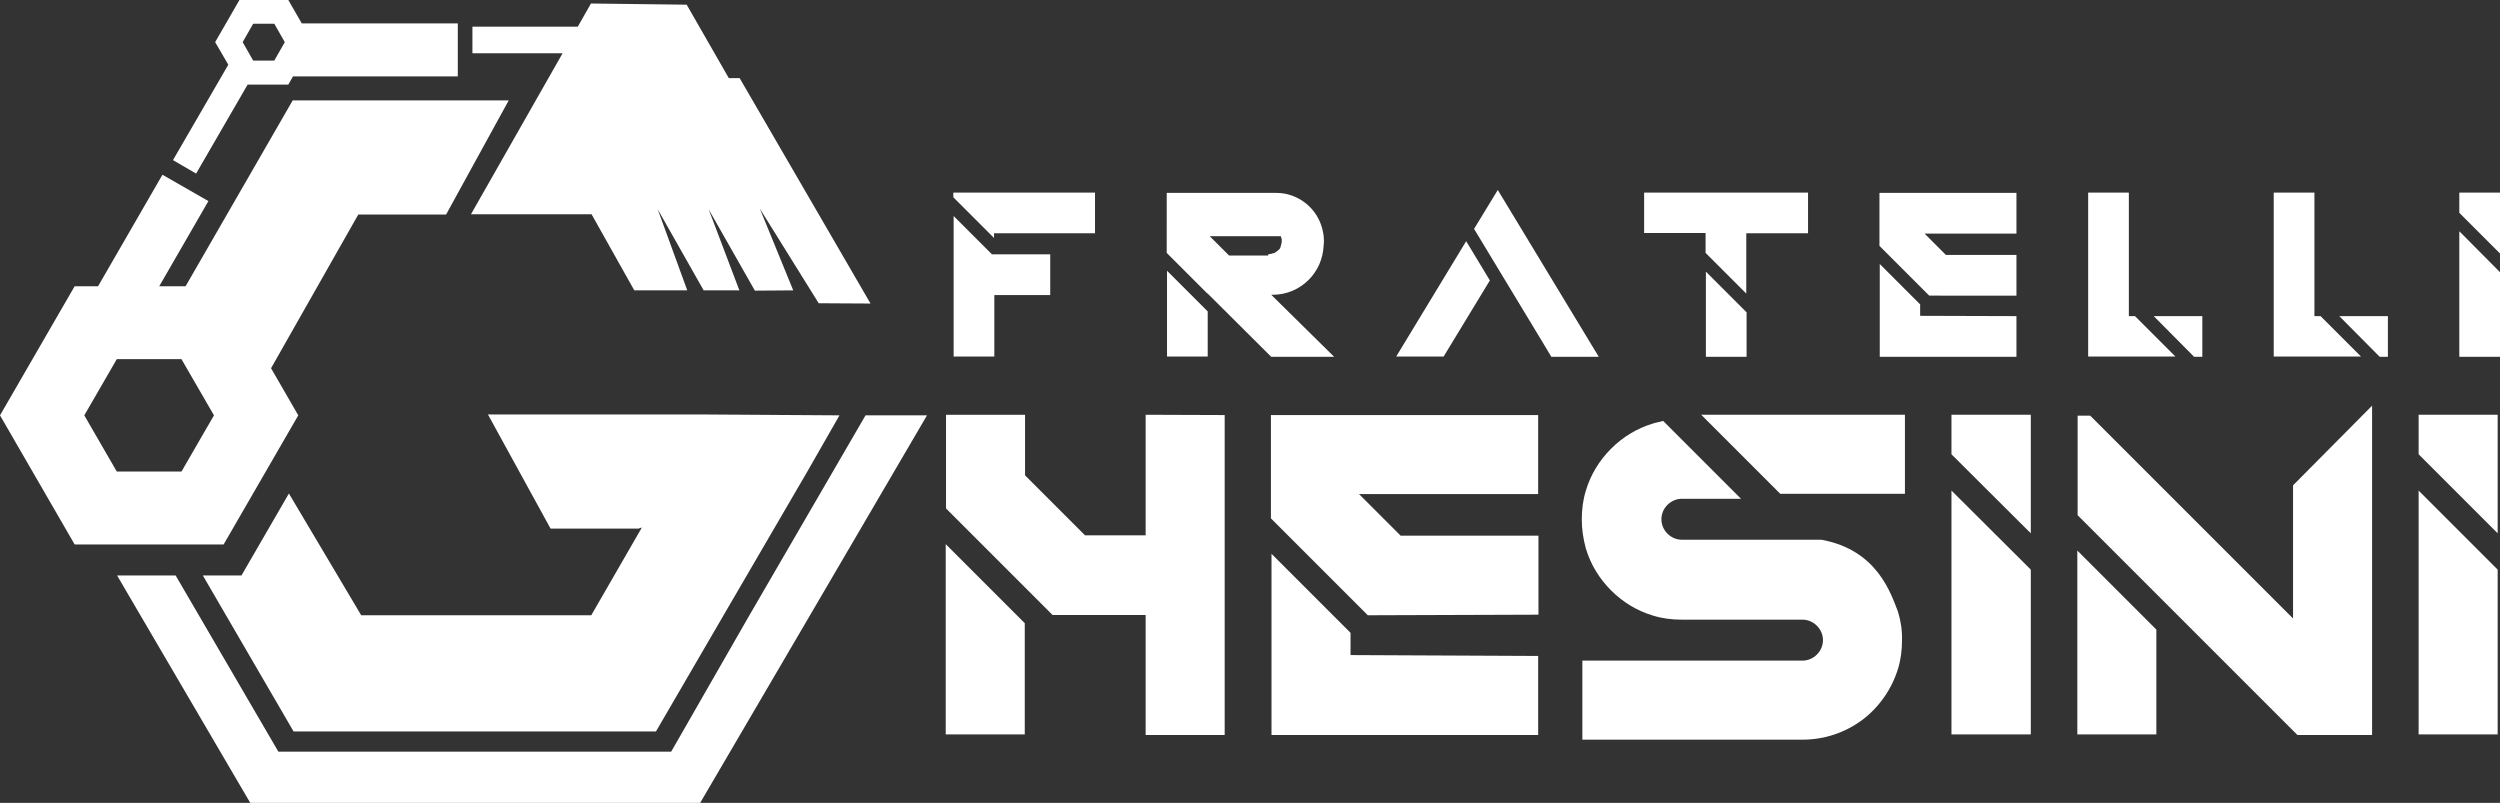
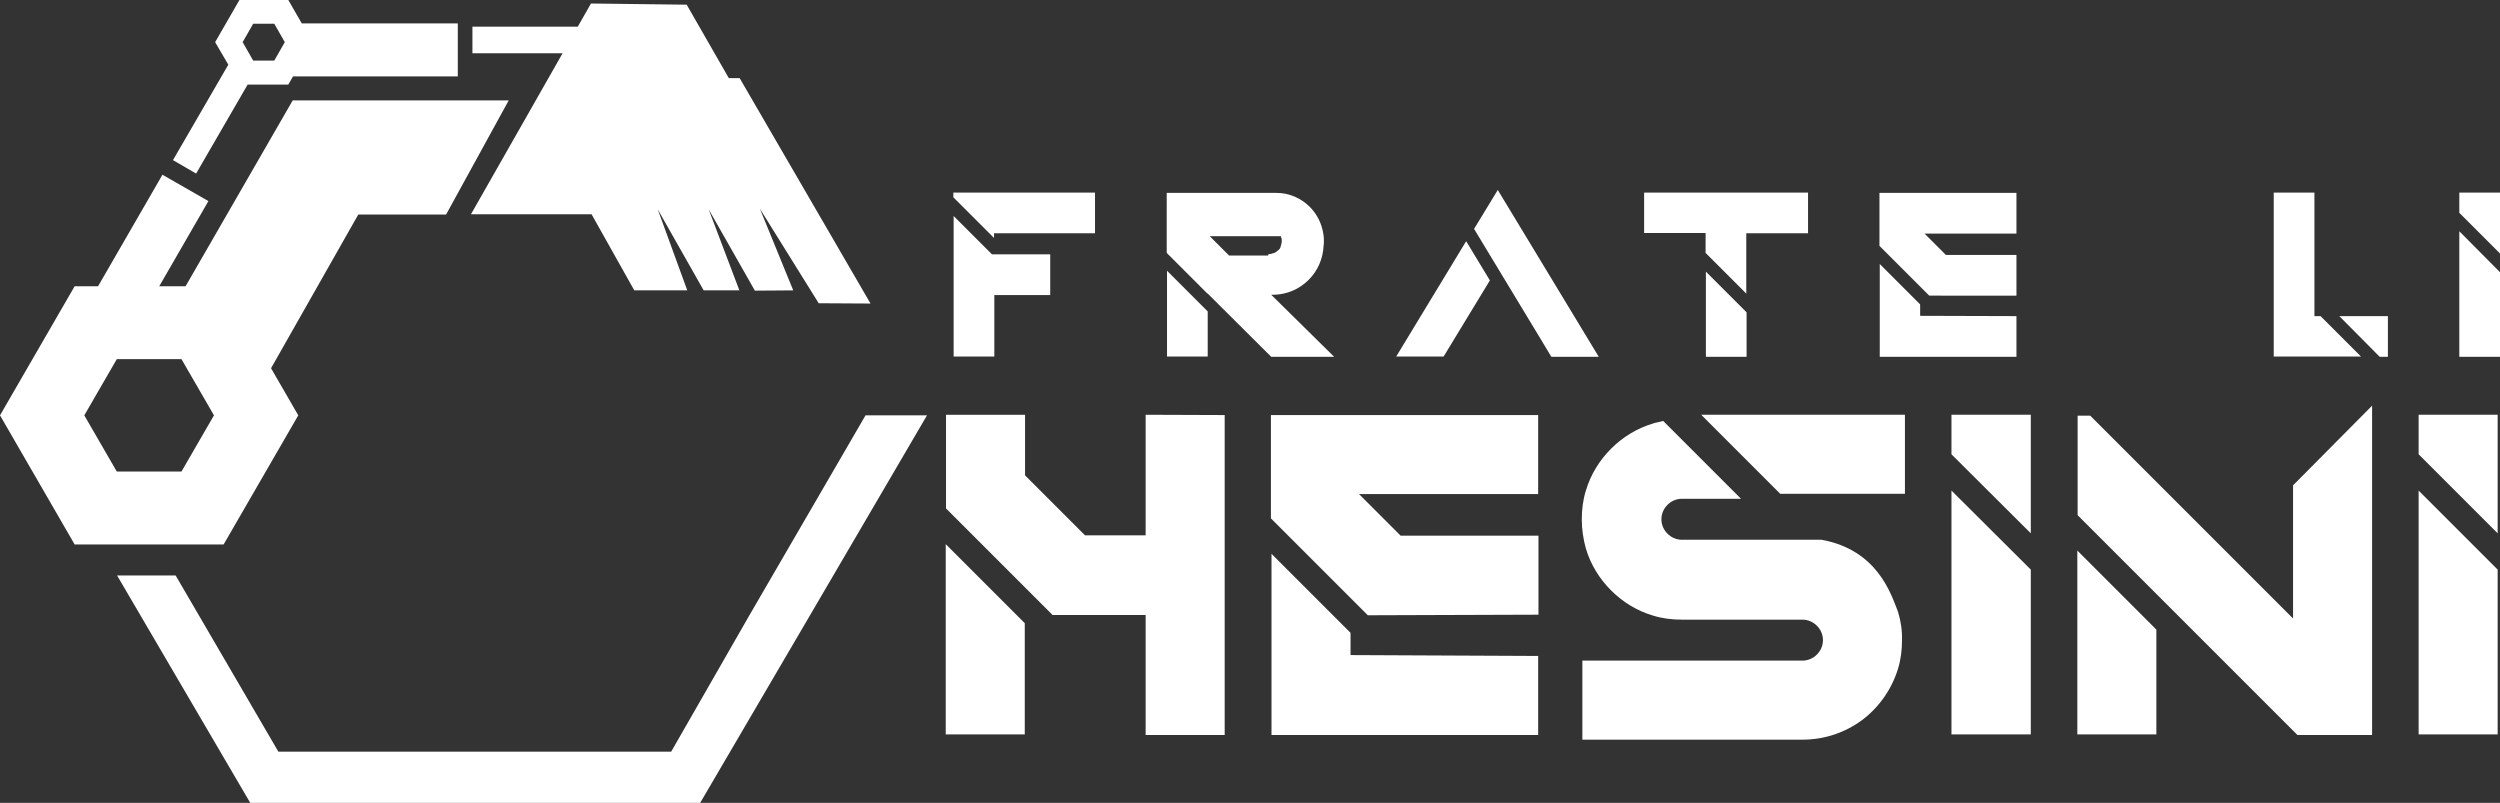
<svg xmlns="http://www.w3.org/2000/svg" version="1.1" id="Livello_1" x="0px" y="0px" width="854.1px" height="274.3px" viewBox="0 0 854.1 274.3" style="enable-background:new 0 0 854.1 274.3;" xml:space="preserve">
  <rect x="0" y="0" width="854.1" height="274.3" fill="#333333" stroke="none" />
  <style type="text/css">
	.st0{fill:#FFFFFF;}
</style>
  <g>
    <path class="st0" d="M418.4,141.8v109.3h-27v-41h-31.8l-36.4-36.4v-32h27v20.7l20.5,20.5h20.7v-41.2L418.4,141.8z M323.1,185.9   l27,27v38h-27V185.9z" />
    <path class="st0" d="M467.3,210.2l-33.1-33.1v-35.3h91.3v27h-61.2l14.2,14.2h47.1v27L467.3,210.2z M525.5,224.1v27h-91.1v-61.9   l27,27v7.6L525.5,224.1z" />
    <path class="st0" d="M650.8,141.7v27h-42.6l-27-27H650.8z M648.4,208.9c-2.4-6.1-7-21-26.1-24.5h-0.5c-0.3,0-0.6,0-1,0h-0.2   c-0.2,0-0.3,0-0.5,0c-0.3,0-0.6,0-1,0c-0.2,0-0.3,0-0.5,0h-0.2c-0.2,0-0.3,0-0.5,0c-0.3,0-0.6,0-1,0h-0.3c-0.2,0-0.3,0-0.5,0h-0.2   c-0.2,0-0.3,0-0.5,0H615h-40.4c-3.8,0-7-3.2-7-7c0-3.8,3.2-7,7-7h20.2l-26.6-26.6l-1.1,0.3c-0.8,0.2-1.6,0.3-2.4,0.6   c-5.4,1.6-10.3,4.6-14.3,8.6c-4,4-7,8.9-8.6,14.3c-1,3.2-1.4,6.5-1.4,9.9c0,3.3,0.5,6.7,1.4,9.9c1.6,5.4,4.6,10.3,8.6,14.3   c4,4,8.9,7,14.3,8.6c3.2,1,6.5,1.4,9.9,1.4h41.2c3.8,0,7,3.2,7,7c0,3.8-3.2,7-7,7h-75.2v27h75.2c7.5,0,14.6-2.4,20.5-6.8   c5.7-4.3,10-10.5,12.1-17.3c1-3.2,1.4-6.5,1.4-9.9C649.9,215.5,649.4,212.1,648.4,208.9z" />
    <polygon class="st0" points="693.8,141.7 693.8,182.2 666.7,155.2 666.7,141.7  " />
    <polygon class="st0" points="666.7,167.6 693.8,194.6 693.8,250.9 666.7,250.9  " />
    <path class="st0" d="M810.4,138.6v112.5h-25.5l-1.1-1.1l-29.7-29.7l-17.3-17.3l-27-27v-34h4.3l0.6,0.6l68.7,68.7v-45.5l0.6-0.6   L810.4,138.6z M709.7,188.1l27,27v35.8h-27V188.1z" />
    <polygon class="st0" points="853.3,141.7 853.3,182.2 826.3,155.2 826.3,141.7  " />
    <polygon class="st0" points="826.3,167.6 853.3,194.6 853.3,250.9 826.3,250.9  " />
  </g>
  <g>
    <path class="st0" d="M374.1,65.8v13.9h-34.5v1.6l-13.9-13.9v-1.6H374.1z M338.9,86.9h19.9v13.9h-19.1v21h-13.9v-48L338.9,86.9z" />
    <path class="st0" d="M455.8,121.9h-21.5l-0.3-0.3l-21.5-21.4v0.1l-13.9-13.9V65.9H436c1.1,0,2.1,0.1,3.2,0.3c3.2,0.7,6,2.2,8.3,4.5   c2.1,2.1,3.6,4.8,4.3,7.7c0.3,1.2,0.5,2.5,0.5,3.8c0,0.6,0,1.1-0.1,1.7c-0.2,4.5-2,8.6-5.1,11.7c-3.2,3.2-7.4,5-11.9,5.1h-0.2   c-0.2,0-0.5,0-0.7,0L455.8,121.9z M398.7,92.5l13.9,13.9v15.4h-13.9V92.5z M433.4,86.8c0.3,0,0.7,0,1-0.1c0.2-0.1,0.5-0.2,0.7-0.2   c0.7-0.2,1.2-0.7,1.7-1.1c0.1-0.1,0.2-0.2,0.2-0.2c0.1-0.1,0.2-0.2,0.2-0.2c0.1-0.1,0.1-0.2,0.1-0.2c0.1-0.2,0.2-0.3,0.2-0.5   c0.2-0.7,0.4-1.3,0.4-2c0-0.1,0-0.2,0-0.2s0-0.2,0-0.2c0-0.2,0-0.3-0.1-0.5c-0.1-0.2-0.2-0.5-0.2-0.7h-24.3l6.6,6.6h13.3   L433.4,86.8z" />
    <path class="st0" d="M500.9,82.4l8.1,13.4l-15.8,26h-16.2L500.9,82.4z M546.2,121.9h-16.2l-3.3-5.5l-23.1-38.2l8.1-13.3   L546.2,121.9z" />
    <path class="st0" d="M617.7,65.8v13.9h-21.1v20.6l-13.9-13.9v-6.8h-21V65.8H617.7z M582.8,92.8l13.9,13.9v15.2h-13.9V92.8z" />
    <path class="st0" d="M659.1,101l-17-17V65.9h46.8v13.9h-31.4l7.3,7.3h24.1v13.9L659.1,101z M688.9,108v13.9h-46.7V90.2L656,104v3.9   L688.9,108z" />
-     <path class="st0" d="M729.7,108.3l13.5,13.5h-29.8v-56h13.9V108h2.1L729.7,108.3z M752.4,108v13.9h-2.8L735.8,108H752.4z" />
    <path class="st0" d="M793.1,108.3l13.5,13.5h-29.8v-56h13.9V108h2.1L793.1,108.3z M815.8,108v13.9H813L799.2,108H815.8z" />
    <path class="st0" d="M854.1,65.8v20.8l-13.9-13.9v-6.9H854.1z M840.3,79.1L854.1,93v28.9h-13.9V79.1z" />
  </g>
  <g>
    <path class="st0" d="M101.9,141.9l-9.3-16.1l29.8-52.5h30l21.4-39H100L63.4,97.8h-9l16.8-29.1l-15.7-9l-22,38.1h-8L0,141.9   L25.5,186h50.9L101.9,141.9z M62,161.1H39.9l-11.1-19.2l11.1-19.2H62l11.1,19.2L62,161.1z" />
-     <polygon class="st0" points="240.5,141.6 166.7,141.6 188.1,180.6 218.1,180.6 219.3,180.2 202,210.2 123.4,210.2 98.7,168.6    82.5,196.6 69.3,196.6 100.3,249.9 224.1,249.9 247.2,210.2 275.7,161.3 286.8,141.9  " />
  </g>
  <g>
    <path class="st0" d="M67,59.3l17.6-30.4h13.9l1.6-2.8h56.3V8h-53.3l-4.6-8H81.8l-8.3,14.4l4.5,7.7L59.1,54.7L67,59.3z M86.5,8.1   h7.2l3.6,6.3l-3.6,6.3h-7.2l-3.6-6.3L86.5,8.1z" />
    <polygon class="st0" points="295.7,141.9 255.8,210.6 229.3,256.8 95.1,256.8 60,196.6 40,196.6 85.5,274.3 239.2,274.3    276.5,210.6 316.7,141.9  " />
    <polygon class="st0" points="202.1,73.2 216.7,99.2 234.8,99.2 224.7,71.5 240.4,99.2 252.6,99.2 242.1,71.5 257.9,99.3 271,99.2    259.6,71.3 279.7,103.6 297.4,103.7 252.7,26.7 249,26.7 234.6,1.6 201.9,1.2 197.4,9.1 161.4,9.1 161.4,18.2 192.2,18.2    160.9,73.2  " />
  </g>
</svg>